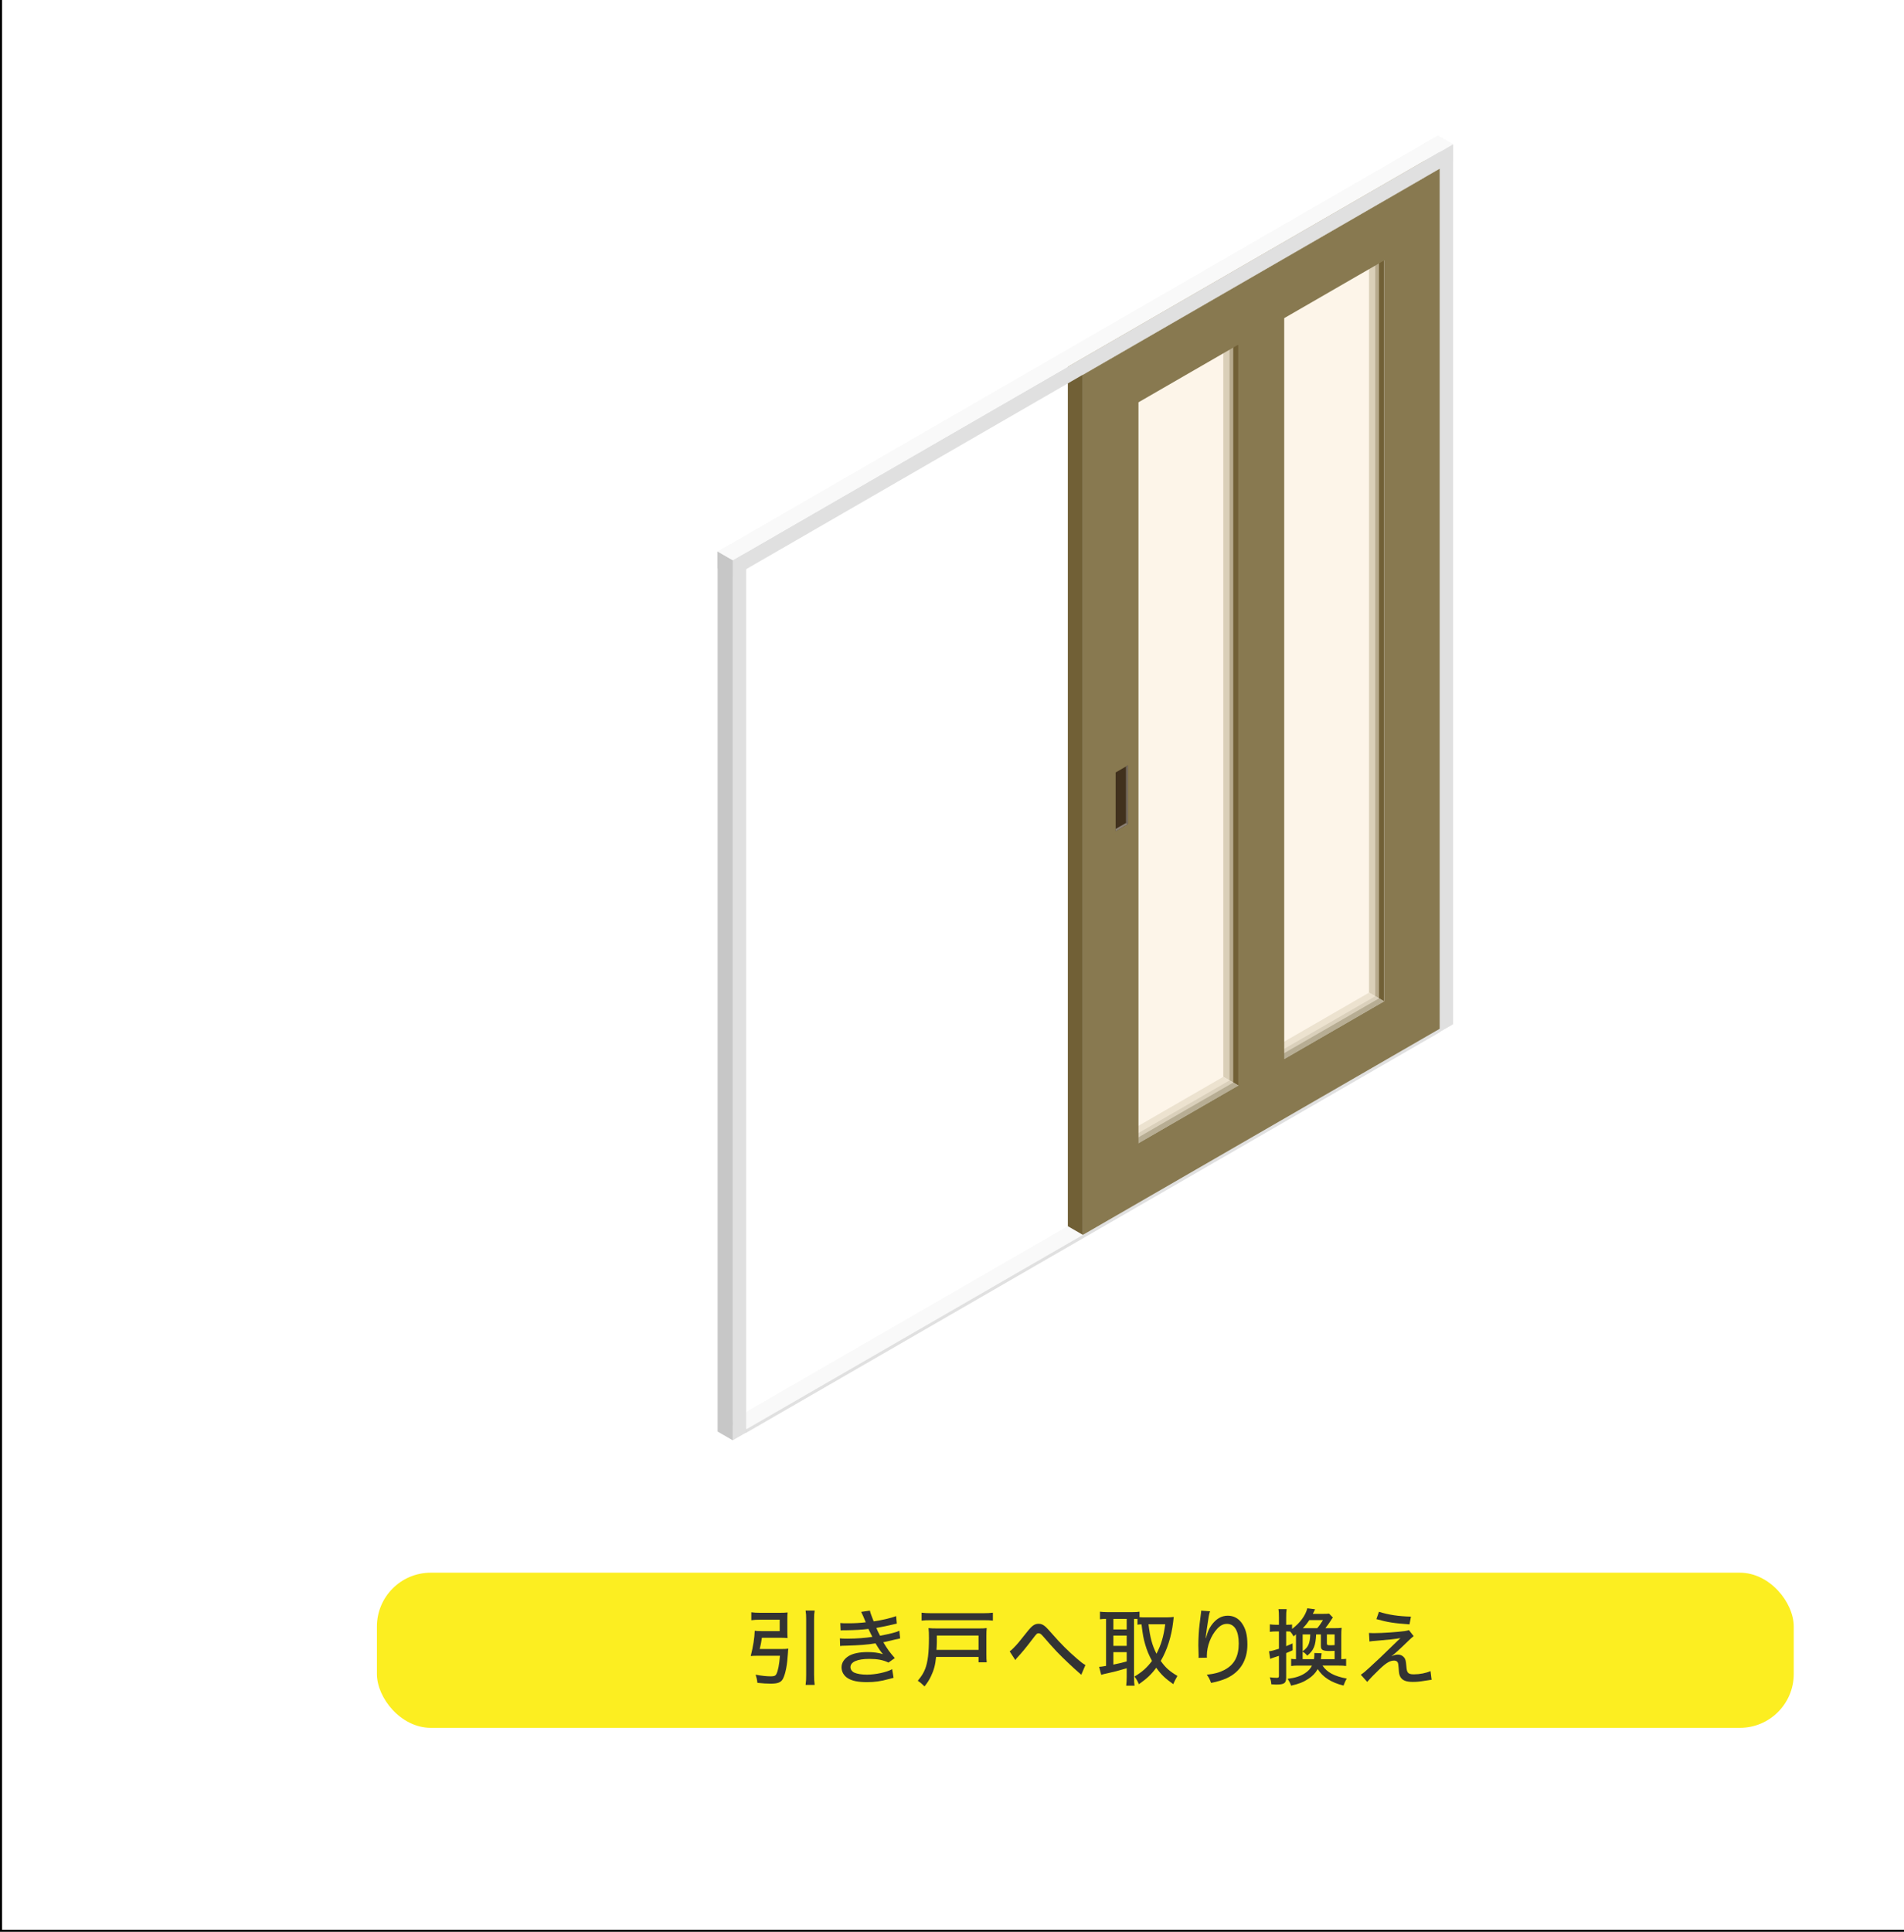
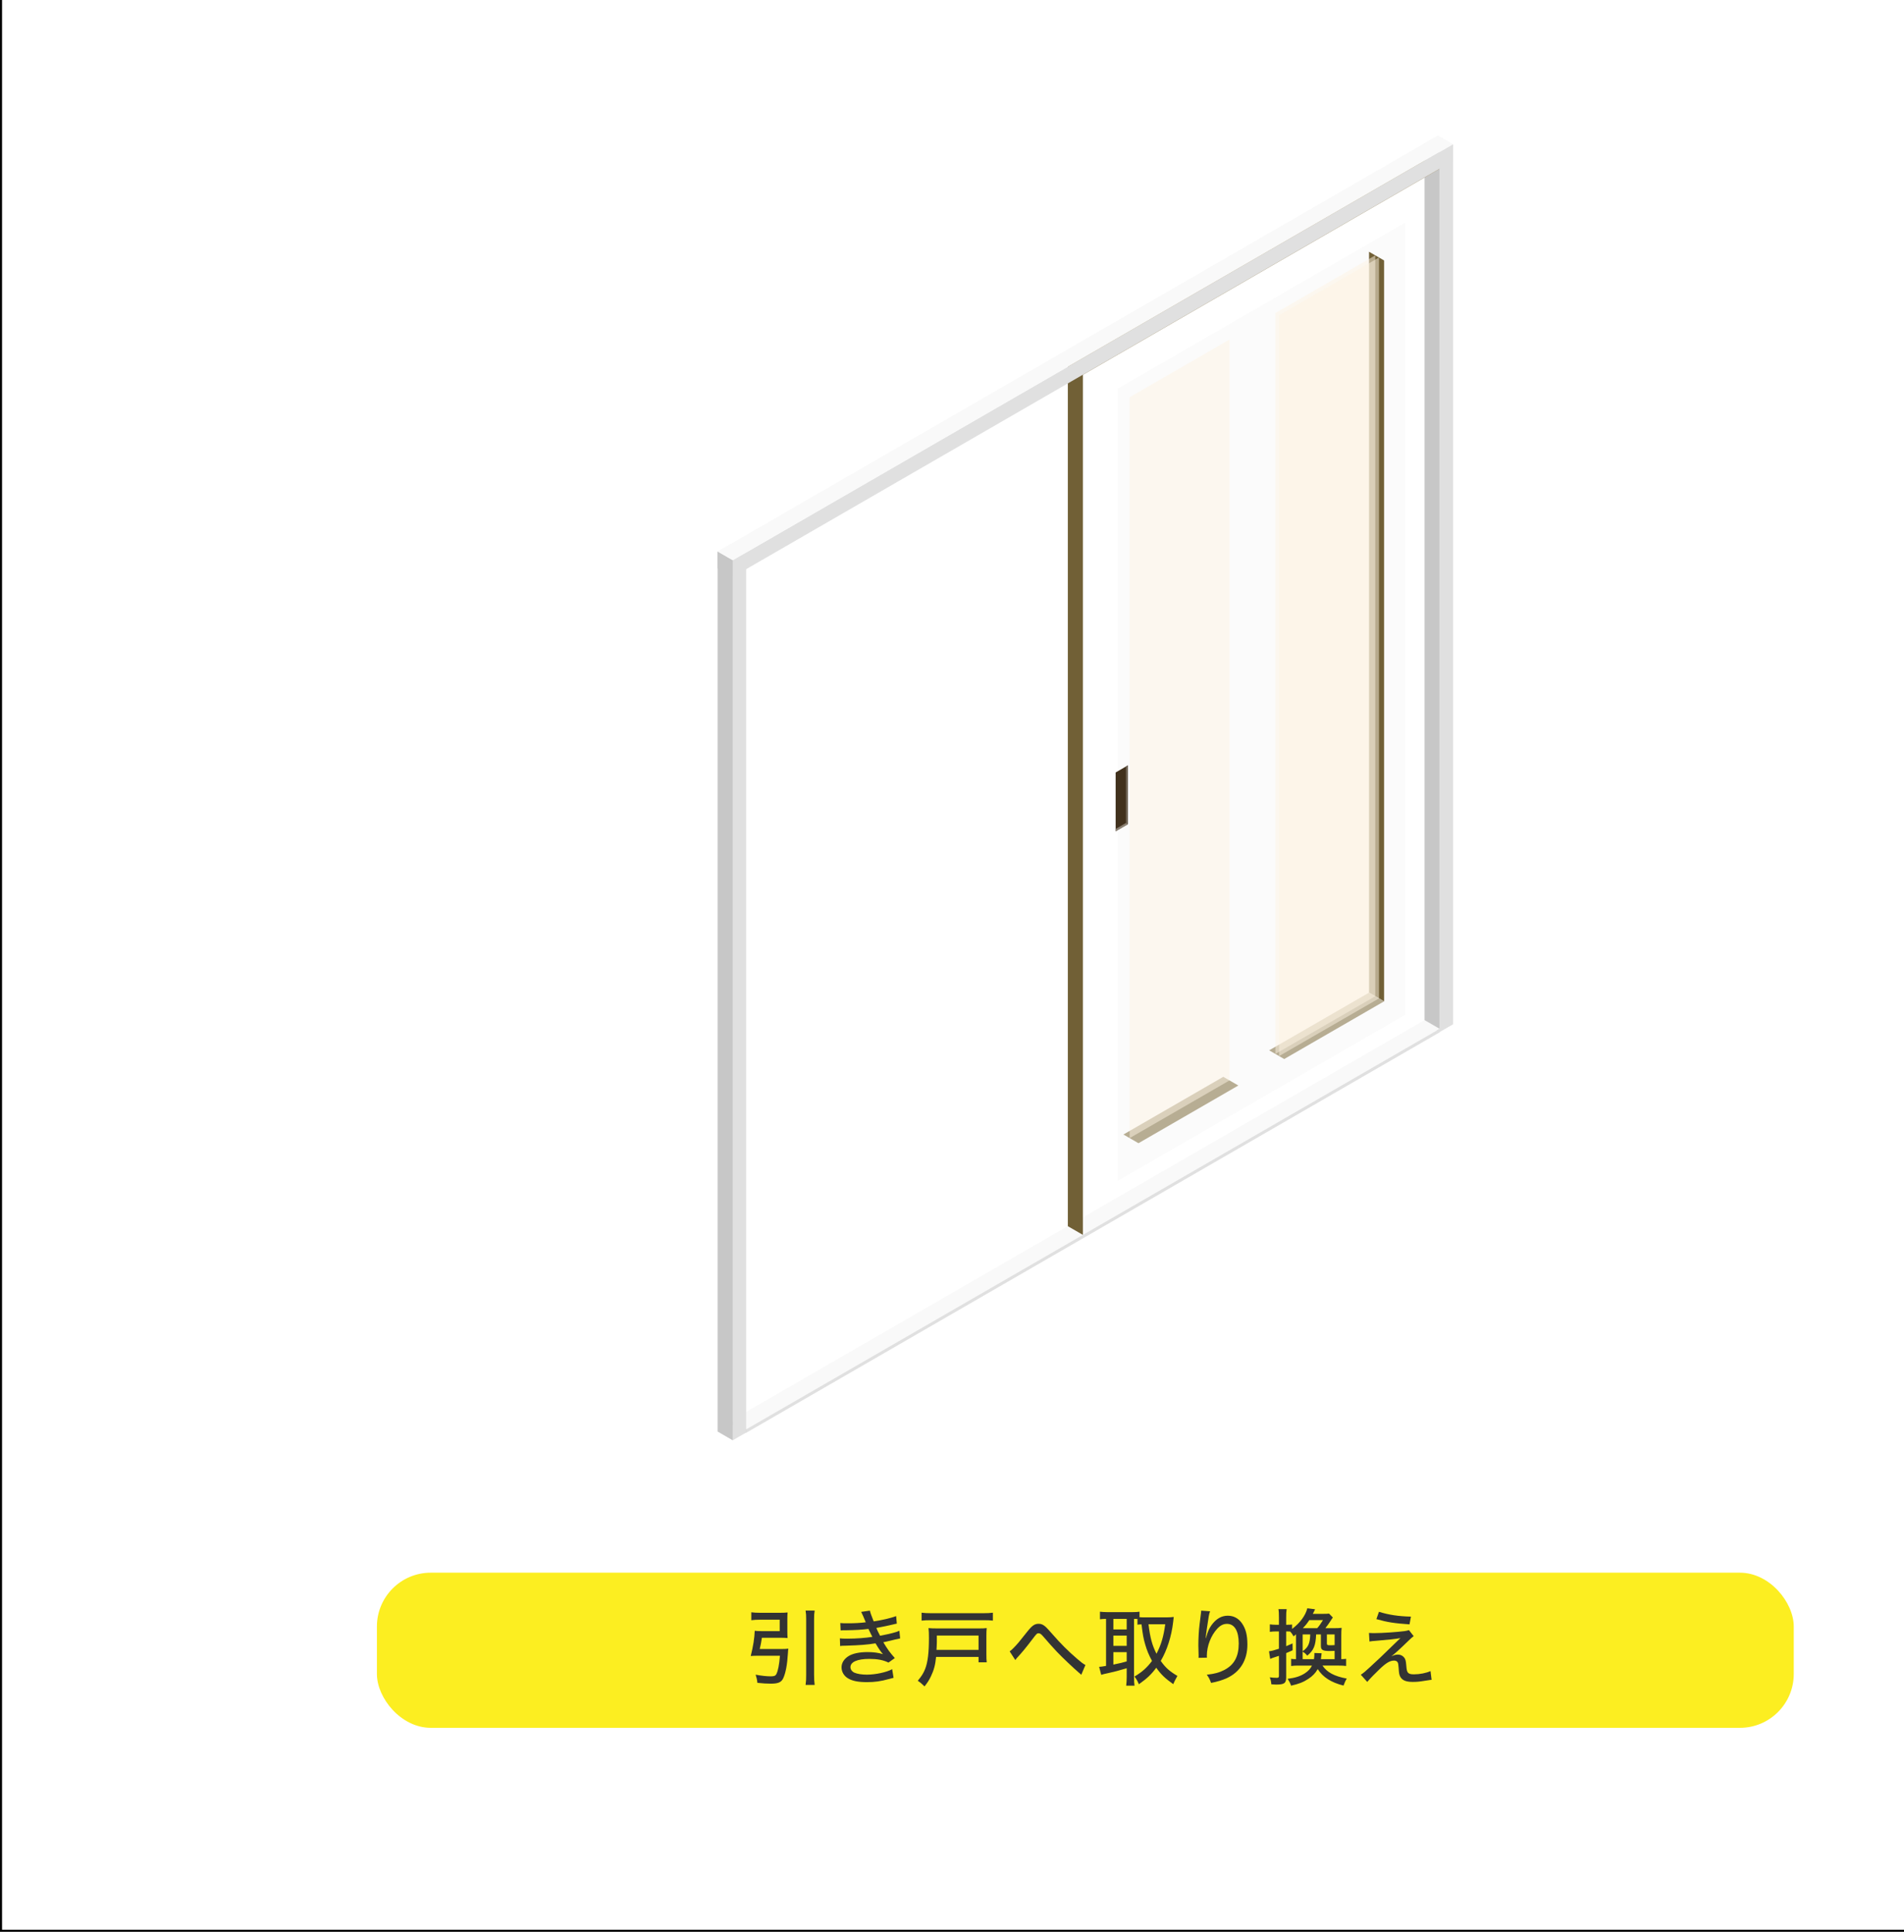
<svg xmlns="http://www.w3.org/2000/svg" id="_レイヤー_1" version="1.1" viewBox="0 0 350 355">
  <defs>
    <style> .st0 { fill: #e0e0e0; } .st1 { fill: #b7ad93; } .st2 { fill: #887950; } .st3 { fill: #fcee21; } .st4 { fill: #c7c7c7; } .st5 { fill: #41311d; } .st6 { fill: #f9f9f9; } .st7 { fill: none; stroke: #000; stroke-miterlimit: 10; stroke-width: .75px; } .st8 { fill: #a39268; } .st9 { fill: #72685b; } .st10 { fill: #8b8174; } .st11 { fill: #fbfbfb; } .st12 { fill: #fef5e4; opacity: .5; } .st13 { fill: #333; } .st14 { fill: #716036; } </style>
  </defs>
  <g>
    <g>
      <g id="Axo_Extrusion">
        <polygon id="Axo_panel" class="st0" points="264.642 27.933 267.109 26.509 267.109 188.232 264.642 189.656 264.642 27.933" />
        <polygon id="Axo_panel1" data-name="Axo_panel" class="st4" points="261.859 26.326 264.642 27.933 264.642 189.656 261.859 188.049 261.859 26.326" />
        <polygon id="Axo_base" class="st6" points="261.859 26.326 264.325 24.902 267.109 26.509 264.642 27.933 261.859 26.326" />
      </g>
      <g id="Axo_Extrusion1" data-name="Axo_Extrusion">
        <polygon class="st6" points="261.863 187.462 134.387 261.06 137.167 262.665 264.642 189.067 261.863 187.462" />
        <polygon id="Axo_panel2" data-name="Axo_panel" class="st0" points="137.167 263.303 137.167 262.665 264.642 189.067 264.642 189.705 137.167 263.303" />
        <polygon class="st4" points="137.167 262.67 137.167 263.305 134.387 261.697 134.387 261.061 137.167 262.67" />
      </g>
      <g>
        <polygon class="st11" points="205.44 217.017 258.266 186.518 258.266 40.93 205.44 71.43 205.44 217.017" />
        <g id="Axo_Compound_Extrusion">
          <g id="Axo_Surface">
            <polygon id="Axo_panel3" data-name="Axo_panel" class="st14" points="254.429 184.015 254.429 47.863 251.66 46.264 251.66 182.417 254.429 184.015" />
            <polygon id="Axo_panel4" data-name="Axo_panel" class="st1" points="236.069 194.617 254.429 184.015 251.66 182.417 233.3 193.018 236.069 194.617" />
          </g>
          <g id="Axo_Surface1" data-name="Axo_Surface">
-             <polygon id="Axo_panel5" data-name="Axo_panel" class="st14" points="227.637 199.483 227.637 63.331 224.869 61.733 224.869 197.884 227.637 199.483" />
            <polygon id="Axo_panel6" data-name="Axo_panel" class="st1" points="209.278 210.085 227.637 199.483 224.869 197.884 206.509 208.487 209.278 210.085" />
          </g>
          <g>
            <polygon id="Axo_panel7" data-name="Axo_panel" class="st14" points="199.059 68.885 199.059 226.93 196.293 225.334 196.293 67.288 199.059 68.885" />
            <polygon id="Axo_panel8" data-name="Axo_panel" class="st8" points="264.647 31.017 199.059 68.885 196.293 67.288 261.882 29.421 264.647 31.017" />
          </g>
          <g>
            <polygon class="st12" points="234.447 193.68 252.807 183.079 252.807 46.926 234.447 57.529 234.447 193.68" />
            <polygon class="st12" points="235.129 194.074 253.489 183.472 253.489 47.32 235.129 57.922 235.129 194.074" />
          </g>
          <g>
            <polygon class="st12" points="207.655 209.148 226.016 198.546 226.016 62.394 207.655 72.996 207.655 209.148" />
-             <polygon class="st12" points="208.338 209.542 226.698 198.94 226.698 62.788 208.338 73.39 208.338 209.542" />
          </g>
-           <path id="Axo_Compound" class="st2" d="M227.637,199.483l-18.36,10.602V73.933l18.36-10.602v136.152ZM254.429,184.015l-18.36,10.602V58.465l18.36-10.602v136.152ZM199.059,68.885v158.046l65.588-37.868V31.017l-65.588,37.868Z" />
        </g>
        <g id="Axo_Extrusion2" data-name="Axo_Extrusion">
          <polygon class="st5" points="207.348 140.641 207.348 151.447 205.08 152.761 205.08 141.955 206.979 140.857 207.348 140.641" />
          <polygon class="st9" points="207.348 140.641 207.348 151.447 206.979 151.24 206.979 140.857 207.348 140.641" />
          <polygon class="st10" points="207.348 151.447 205.08 152.761 205.08 152.338 206.979 151.24 207.348 151.447" />
        </g>
      </g>
      <g id="Axo_Extrusion3" data-name="Axo_Extrusion">
        <polygon id="Axo_panel9" data-name="Axo_panel" class="st0" points="134.694 102.958 267.097 26.515 267.097 29.577 134.694 106.021 134.694 102.958" />
        <polygon id="Axo_panel10" data-name="Axo_panel" class="st4" points="131.911 101.351 134.694 102.958 134.694 106.021 131.911 104.414 131.911 101.351" />
        <polygon id="Axo_base1" data-name="Axo_base" class="st6" points="131.911 101.351 264.314 24.908 267.097 26.515 134.694 102.958 131.911 101.351" />
      </g>
      <g id="Axo_Extrusion4" data-name="Axo_Extrusion">
        <polygon id="Axo_panel11" data-name="Axo_panel" class="st0" points="134.694 102.958 137.161 101.534 137.161 263.257 134.694 264.682 134.694 102.958" />
        <polygon id="Axo_panel12" data-name="Axo_panel" class="st4" points="131.911 101.351 134.694 102.958 134.694 264.682 131.911 263.075 131.911 101.351" />
        <polygon id="Axo_base2" data-name="Axo_base" class="st6" points="131.911 101.351 134.377 99.927 137.161 101.534 134.694 102.958 131.911 101.351" />
      </g>
    </g>
    <g>
      <rect class="st3" x="69.284" y="289.01" width="260.451" height="28.509" rx="9.9" ry="9.9" />
      <g>
        <path class="st13" d="M143.633,303.036c.551,0,.888-.016,1.286-.061-.046.291-.061.383-.077.796-.123,2.127-.413,3.673-.872,4.652-.352.735-.934.98-2.296.98-.689,0-1.484-.046-2.449-.152-.061-.612-.138-.888-.321-1.5,1.132.214,1.99.306,2.801.306.597,0,.857-.107,1.01-.413.322-.658.52-1.714.658-3.367h-4.239c-.429,0-.765.016-1.132.046.459-1.836.689-3.29.734-4.637.367.046.704.06,1.255.06h3.336v-2.097h-3.658c-.551,0-1.071.031-1.561.092v-1.453c.429.06.98.092,1.576.092h3.673c.551,0,.995-.016,1.423-.061-.031.352-.046.719-.046,1.209v2.326c0,.505.015.842.046,1.163-.413-.03-.857-.046-1.331-.046h-3.397c-.123.842-.23,1.408-.398,2.066h3.979ZM149.755,295.965c-.092.552-.107.903-.107,1.623v10.162c0,.826.031,1.285.107,1.882h-1.669c.092-.643.107-1.071.107-1.882v-10.162c0-.735-.016-1.041-.107-1.623h1.669Z" />
        <path class="st13" d="M154.464,298.261c.475.046.643.046,1.515.046,1.102,0,2.204-.06,3.168-.184-.291-.719-.719-1.698-.842-1.913l1.607-.23c.061.352.23.826.689,1.975,1.515-.215,3.092-.582,4.132-.965l.123,1.378q-.153.03-.49.107c-.031,0-.184.03-.383.092-.78.184-2.341.505-2.893.597.23.535.322.734.689,1.438,1.943-.383,2.969-.643,3.551-.918l.138,1.407c-.276.061-.566.123-.918.199q-1.04.261-1.607.383-.413.076-.566.122c.796,1.332,1.163,1.821,2.112,2.908l-1.163.826c-.98-.475-2.036-.673-3.521-.673-2.219,0-3.474.551-3.474,1.53,0,.398.291.796.72.995.52.23,1.347.367,2.311.367,1.592,0,3.704-.459,4.638-1.011l.26,1.592c-.29.061-.398.092-.887.23-1.469.413-2.587.566-3.995.566-1.623,0-2.694-.214-3.505-.704-.734-.443-1.178-1.193-1.178-2.019,0-.811.459-1.531,1.27-2.051.781-.49,1.99-.75,3.536-.75,1.056,0,1.989.122,2.816.382-.352-.367-.735-.918-1.377-1.989-1.469.245-2.862.352-5.356.429-.766.016-.827.016-1.148.061l-.046-1.408c.367.046.643.06,1.362.06,1.638,0,3.474-.138,4.607-.336-.184-.352-.26-.475-.719-1.454-1.27.153-2.373.214-4.102.245-.628,0-.689,0-1.01.03l-.061-1.362Z" />
        <path class="st13" d="M172.076,304.49c-.153,1.515-.398,2.402-.934,3.535-.337.704-.627,1.179-1.194,1.882-.107-.106-.199-.184-.26-.244-.382-.367-.474-.444-.98-.796.689-.826,1.056-1.393,1.362-2.188.475-1.225.689-2.954.689-5.633,0-.856-.015-1.301-.076-1.852.49.046.872.061,1.591.061h7.683c.658,0,1.011-.016,1.424-.061-.046.413-.06.75-.06,1.408v3.336c0,.75.015,1.148.06,1.546h-1.5v-.994h-7.805ZM182.514,297.817c-.475-.061-.949-.077-1.745-.077h-9.627c-.75,0-1.194.016-1.73.077v-1.454c.52.061.98.092,1.73.092h9.627c.796,0,1.225-.03,1.745-.092v1.454ZM179.881,303.19v-2.633h-7.668v1.209c0,.367-.046,1.209-.061,1.424h7.729Z" />
        <path class="st13" d="M185.6,303.465c.246-.169.367-.275.705-.612.765-.781.948-1.011,2.525-3,.902-1.133,1.361-1.454,2.111-1.454.49,0,.873.184,1.347.628.169.152.505.535,1.056,1.147,1.562,1.806,3.047,3.291,4.699,4.698.75.644,1.071.888,1.484,1.103l-.766,1.806c-.168-.168-.214-.214-.489-.443-.888-.75-2.938-2.694-3.948-3.75-.536-.551-1.837-2.005-2.587-2.893-.352-.413-.566-.551-.827-.551-.275,0-.367.092-1.01.934-1.393,1.836-1.897,2.434-2.969,3.611-.138.169-.184.215-.291.383l-1.041-1.606Z" />
        <path class="st13" d="M209.088,297.511c-.26-.015-.337-.015-.628-.015v10.651c0,.734.03,1.24.093,1.622h-1.531c.061-.474.092-1.056.092-1.622v-1.576c-1.316.398-2.556.72-3.306.872-.689.138-1.163.261-1.378.337l-.383-1.469c.338-.016.552-.046,1.272-.169v-8.646c-.444,0-.735.03-1.117.076v-1.393c.398.046.795.076,1.301.076h4.698c.565,0,.872-.016,1.27-.076v1.01c.412.03.581.03.994.03h4.102c.383,0,.826-.03,1.193-.076-.029.184-.06.505-.106.934-.306,2.617-1.103,5.143-2.28,7.147.857,1.225,1.592,1.883,3.061,2.755-.398.719-.597,1.102-.766,1.515-1.545-1.102-2.249-1.79-3.121-3.015-.949,1.27-1.699,1.975-3.199,3.03-.23-.566-.428-.934-.81-1.408,1.453-.872,2.311-1.652,3.228-2.877-.566-1.041-.949-1.959-1.254-3.03-.322-1.103-.444-1.775-.674-3.688-.398.016-.506.016-.75.061v-1.057ZM204.664,299.44h2.449v-1.943h-2.449v1.943ZM204.664,302.454h2.449v-1.882h-2.449v1.882ZM204.664,305.897c1.133-.23,1.44-.306,2.449-.581v-1.699h-2.449v2.28ZM211.123,298.49c.307,2.495.658,3.826,1.469,5.418.873-1.698,1.286-3.106,1.607-5.418h-3.076Z" />
        <path class="st13" d="M222.443,296.103c-.199.52-.244.796-.597,3.215-.122.856-.169,1.27-.198,1.714h.045q.031-.107.107-.383c.199-.796.49-1.424.918-2.021.842-1.147,1.822-1.714,2.97-1.714,1.056,0,1.943.459,2.587,1.362.719,1.01,1.025,2.188,1.025,3.948,0,2.862-1.316,5.021-3.781,6.168-.78.352-1.76.658-2.893.872-.291-.75-.413-1.01-.795-1.5,1.515-.184,2.341-.413,3.274-.902,1.791-.949,2.603-2.464,2.603-4.852,0-2.296-.781-3.597-2.158-3.597-.674,0-1.209.275-1.791.888-1.163,1.255-1.913,3.198-1.913,4.974q0,.046.016.352l-1.546.03c.016-.076.016-.138.016-.168v-.307c-.016-.398-.047-1.56-.047-1.821,0-1.209.092-2.893.231-3.918l.244-1.943c.031-.261.047-.321.047-.52l1.637.122Z" />
        <path class="st13" d="M243.101,306.082c.856,1.255,2.173,1.959,4.469,2.387-.261.429-.429.811-.597,1.286-2.25-.551-3.811-1.546-4.744-3.03-.429.75-.949,1.285-1.715,1.79-.918.612-1.791.949-3.184,1.255-.168-.489-.32-.78-.643-1.255,1.424-.184,2.281-.459,3.123-.98.643-.413,1.07-.856,1.361-1.453h-2.478c-.566,0-.889.015-1.348.076v-1.316c.275.046.429.046.888.061v-4.561c-.106.092-.245.214-.444.367-.198-.367-.367-.612-.627-.888-.214-.016-.336-.016-.505-.016h-.23v2.709c.352-.138.566-.23,1.178-.505l.016,1.255c-.627.291-.826.367-1.193.52v4.484c0,1.056-.352,1.301-1.867,1.301-.23,0-.398-.016-.857-.046-.045-.49-.107-.811-.291-1.286.521.061.889.092,1.272.092.336,0,.412-.076.412-.383v-3.657c-.428.153-.535.184-.842.275-.367.122-.459.153-.765.291l-.214-1.408c.459-.046.887-.153,1.82-.459v-3.184h-.627c-.321,0-.627.016-1.041.076v-1.377c.352.046.674.076,1.041.076h.627v-1.316c0-.719-.015-1.132-.092-1.56h1.516c-.076.443-.092.811-.092,1.56v1.316h.215c.352,0,.581-.015.871-.046v.811c1.455-1.087,2.481-2.479,2.801-3.796l1.424.184c-.046.107-.06.123-.123.275q-.076.184-.29.566h1.867c.551,0,.811-.015,1.117-.046l.704.72c-.123.153-.23.306-.398.581-.244.383-.673.995-.979,1.378h1.668c.627,0,.918-.016,1.316-.061-.047.398-.062.796-.062,1.484v4.271c.383,0,.644-.031.889-.061v1.316c-.414-.061-.796-.076-1.44-.076h-2.907ZM241.539,304.903c.047-.352.076-.628.076-.888v-.245l1.332.046q-.107.888-.138,1.087h2.525v-1.53q-.735.03-.856.03c-1.332,0-1.669-.184-1.669-.934v-2.112h-.872c-.092,2.066-.443,2.924-1.638,3.903-.245-.322-.459-.506-.842-.735v1.378h2.081ZM239.458,300.357v3.092c1.025-.72,1.347-1.424,1.393-3.092h-1.393ZM242.137,299.21c.336-.383.703-.903,1.056-1.484h-2.511c-.382.581-.703.98-1.193,1.484h2.648ZM245.335,300.357h-1.423v1.607c0,.337.076.383.673.383.122,0,.352,0,.75-.031v-1.959Z" />
        <path class="st13" d="M251.65,300.082c.429.03.506.03,1.102.03,1.316,0,4.057-.184,5.449-.367.367-.06.582-.106.796-.184l.872,1.117c-.291.199-.566.444-1.332,1.194-1.01.994-2.157,2.035-2.769,2.51.535-.245.81-.321,1.209-.321.459,0,.857.184,1.148.551.244.321.306.582.383,1.454.06.78.121,1.087.305,1.301.185.23.506.321,1.088.321,1.07,0,2.265-.23,3.061-.597l.199,1.606c-.215.016-.231.016-1.301.184-.919.153-1.455.199-2.158.199-1.225,0-1.914-.275-2.281-.918-.198-.352-.26-.628-.32-1.653-.047-.597-.077-.826-.169-1.01-.106-.214-.367-.337-.658-.337-.765,0-1.484.429-2.724,1.622-.75.704-1.684,1.669-2.22,2.296l-1.179-1.316c.551-.382.781-.565,1.623-1.347,1.545-1.423,2.448-2.265,3.382-3.198.98-.949,1.117-1.087,1.698-1.638q.307-.275.582-.551-1.163.23-4.592.505c-.519.03-.581.046-1.102.122l-.092-1.576ZM253.487,296.194c1.714.552,3.627.842,5.877.888l-.261,1.424c-2.831-.199-4.024-.383-6.091-.964l.475-1.348Z" />
      </g>
    </g>
  </g>
  <polyline class="st7" points="350 355 0 355 0 0" />
</svg>